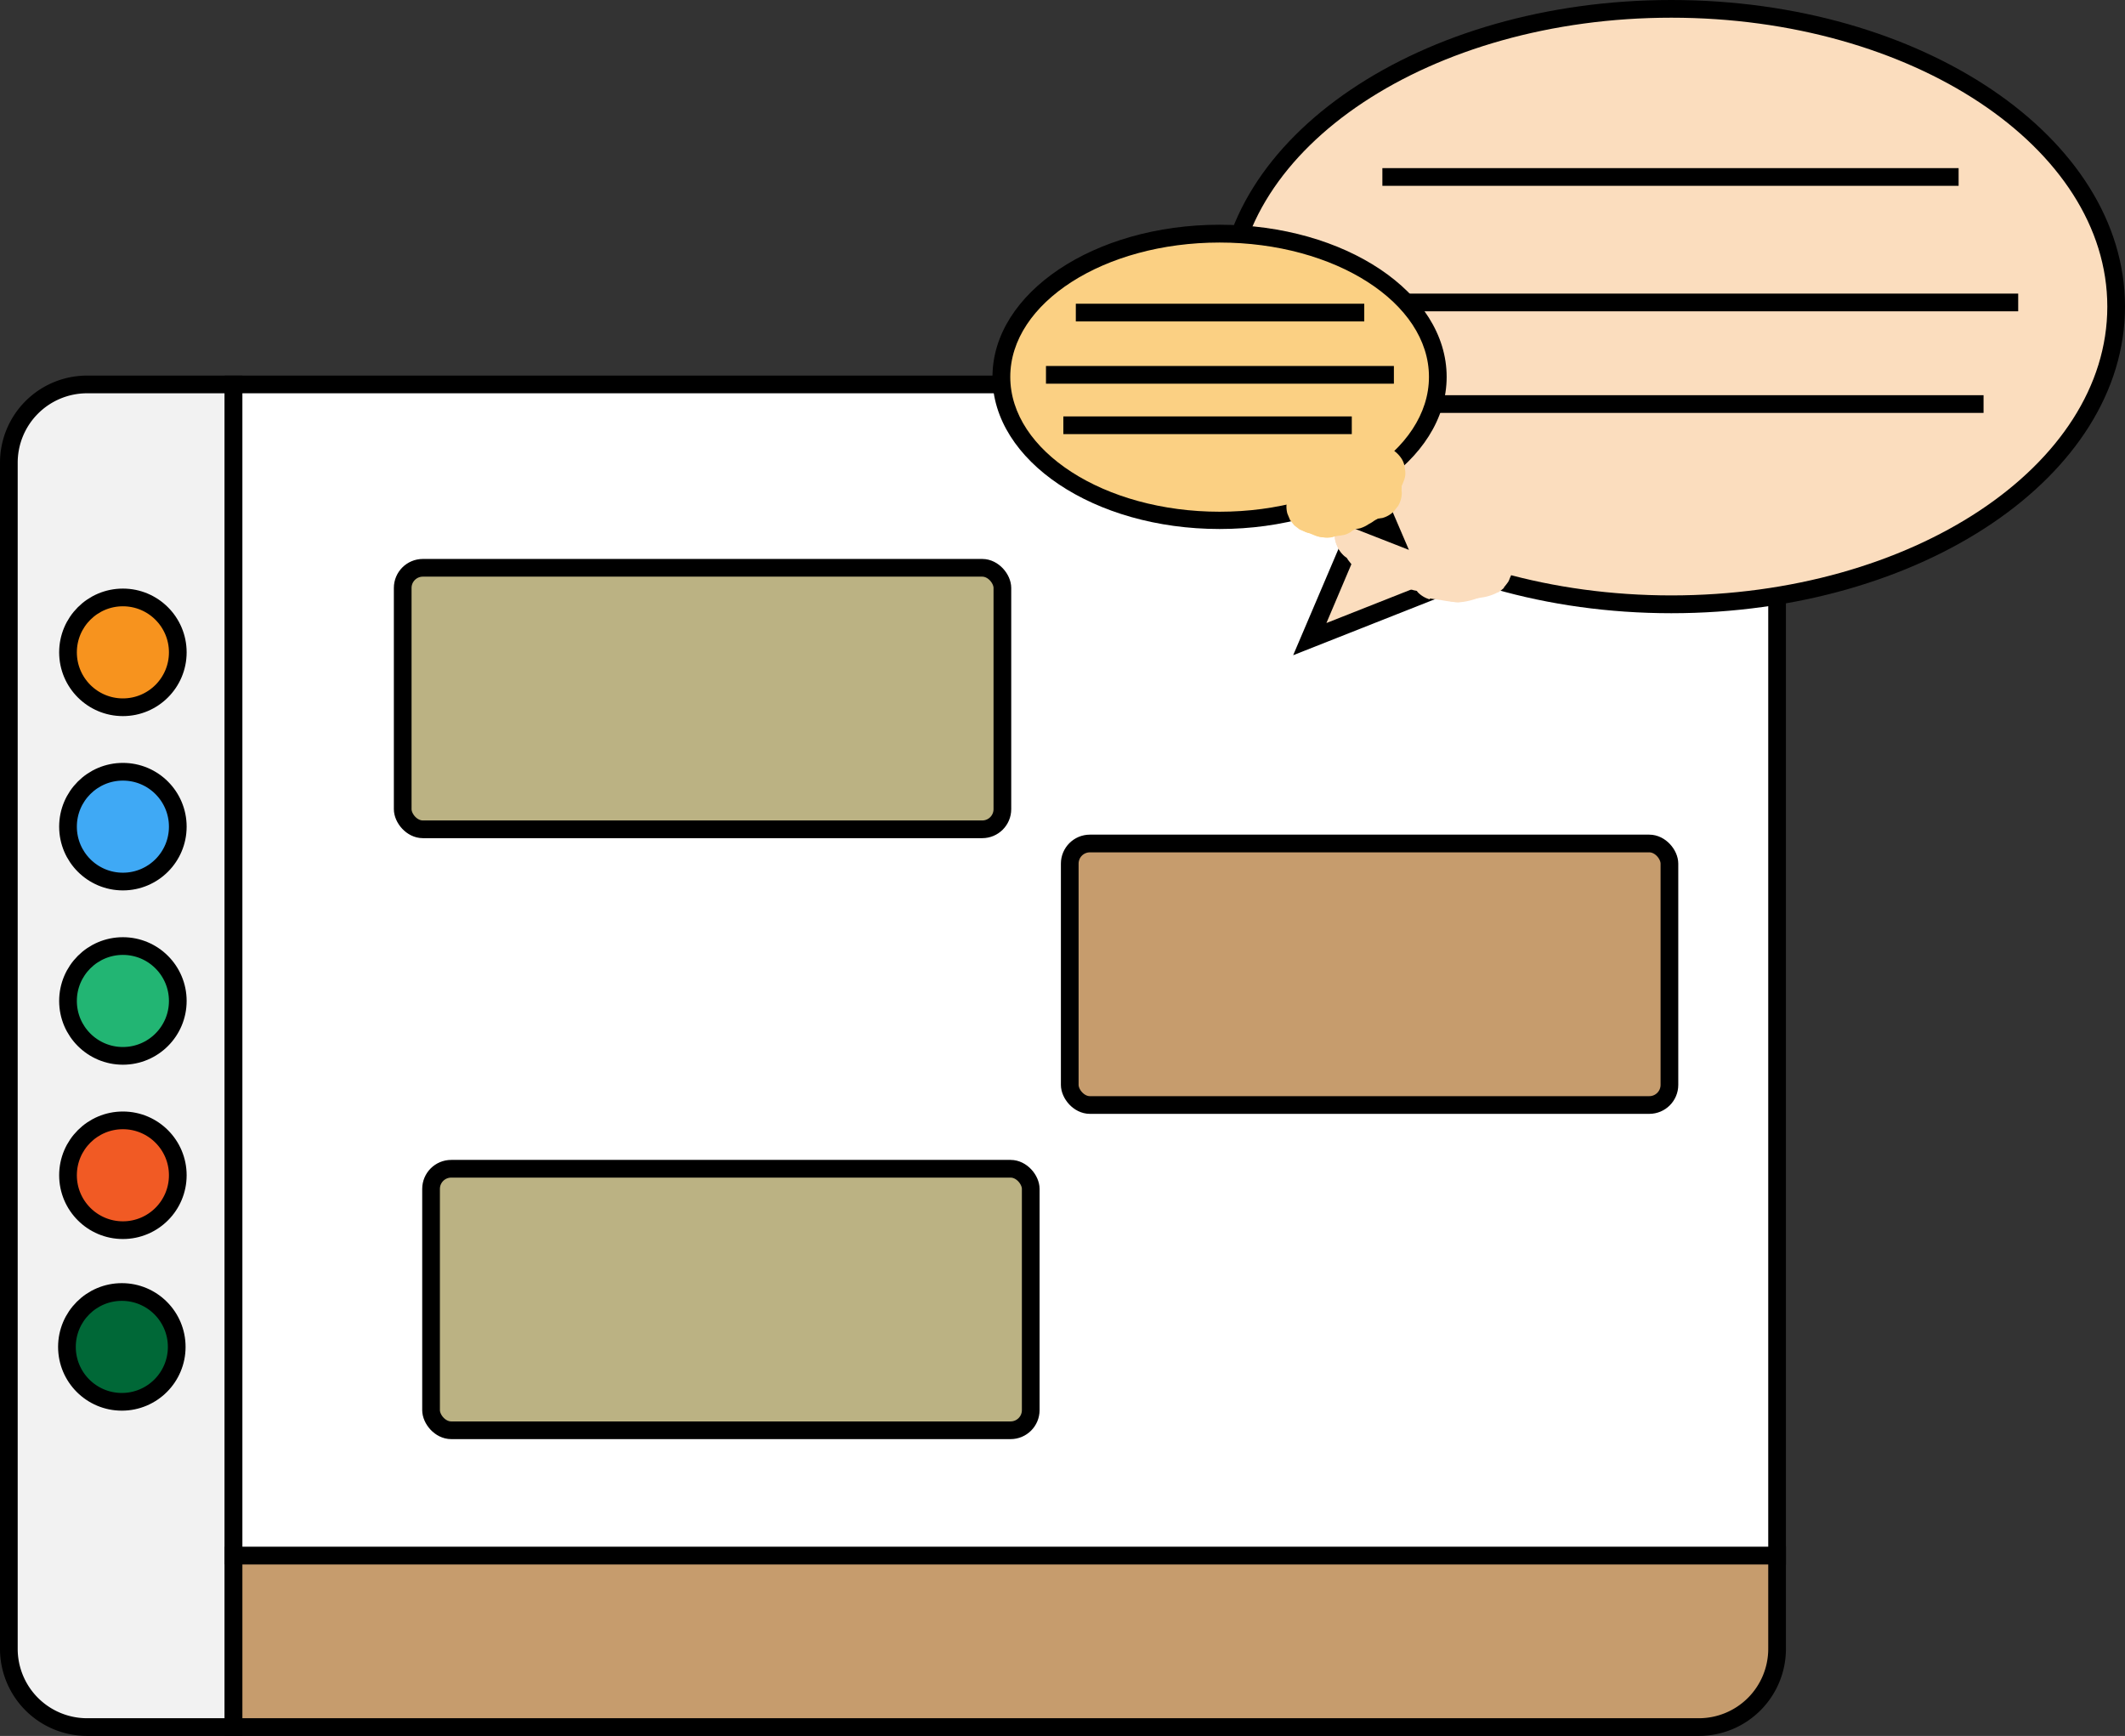
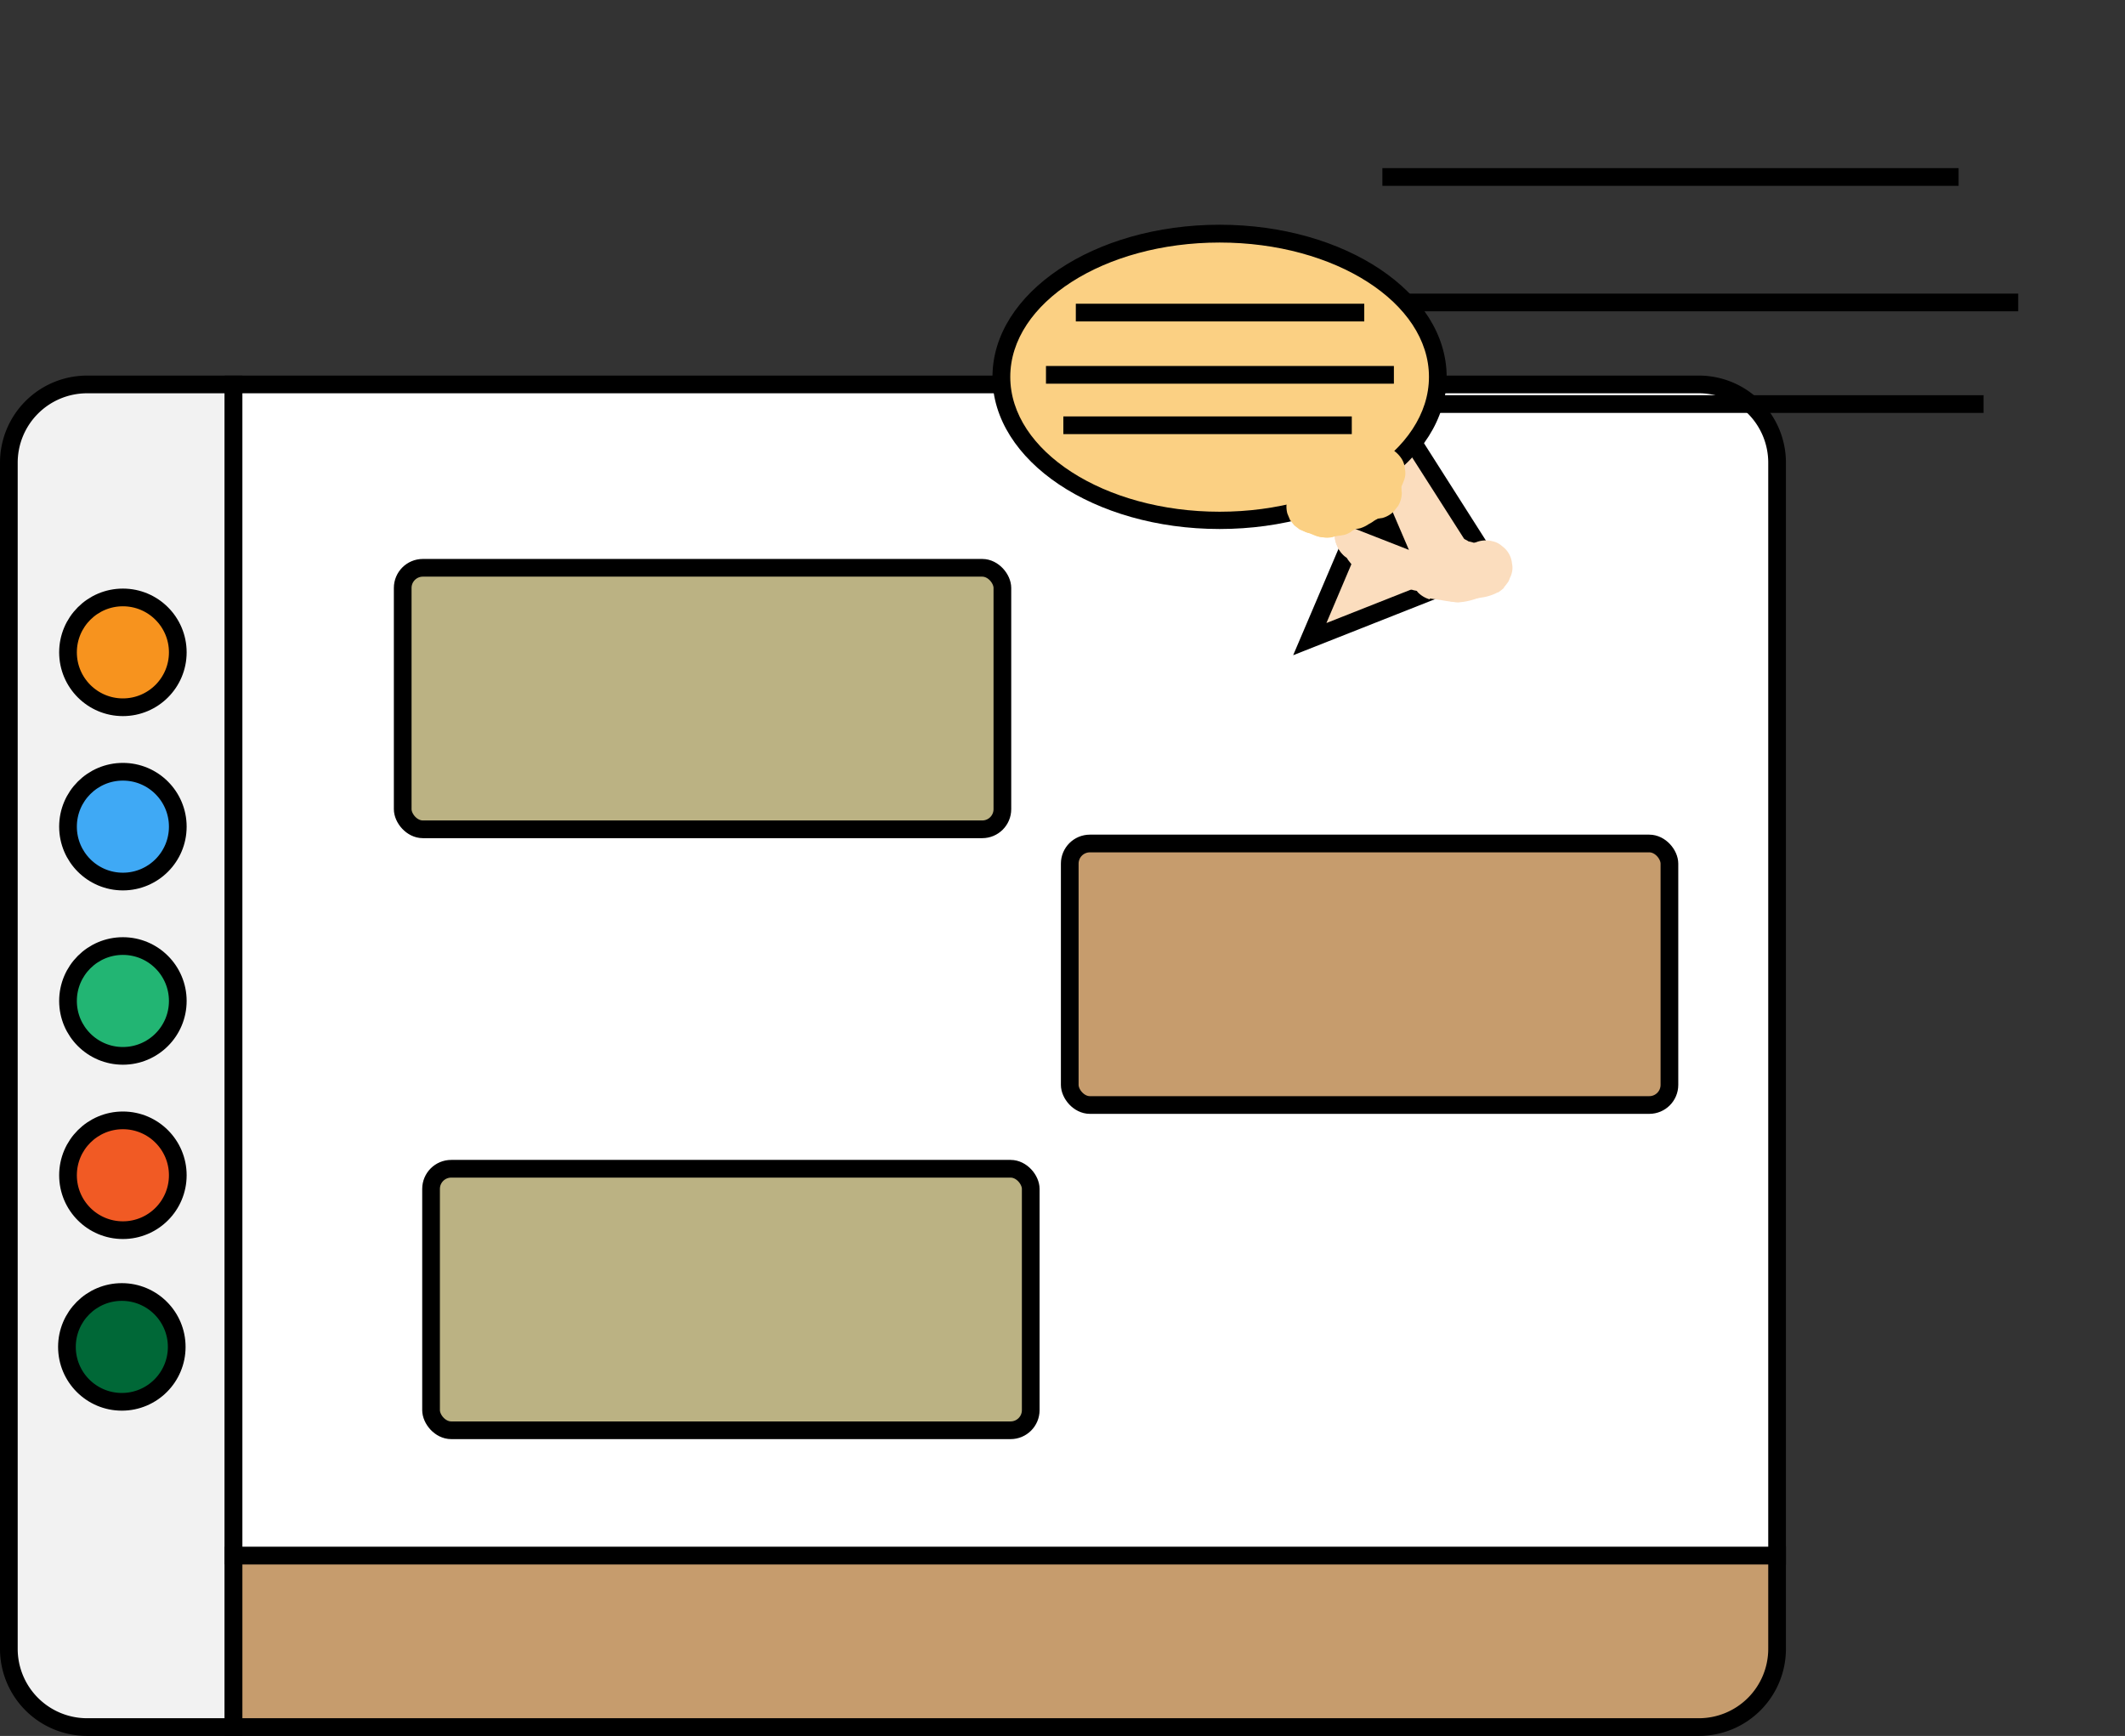
<svg xmlns="http://www.w3.org/2000/svg" viewBox="0 0 199.36 162.83">
  <rect x="0" y="0" width="199.36" height="162.83" fill="#333333" stroke="none" />
  <defs>
    <style>.cls-1{fill:#f2f2f2;}.cls-1,.cls-11,.cls-2,.cls-3,.cls-4,.cls-5,.cls-6,.cls-7,.cls-8,.cls-9{stroke:#000;stroke-miterlimit:10;stroke-width:1.66px;}.cls-2{fill:#c69c6d;}.cls-3{fill:#fff;}.cls-4{fill:#bbb283;}.cls-5{fill:#f7931e;}.cls-6{fill:#3fa9f5;}.cls-7{fill:#22b573;}.cls-8{fill:#f15a24;}.cls-9{fill:#006837;}.cls-10{fill:#fbddbe;}.cls-11{fill:none;}.cls-12{fill:#fbd083;}</style>
  </defs>
  <g id="Layer_2" data-name="Layer 2">
    <g id="Layer_1-2" data-name="Layer 1">
      <path class="cls-1" d="M21.91,36.06V162H8.17a7.34,7.34,0,0,1-7.34-7.33V43.4a7.34,7.34,0,0,1,7.34-7.34Z" />
      <path class="cls-2" d="M166.72,145.91v8.76a7.34,7.34,0,0,1-7.34,7.33H21.91V145.91Z" />
      <path class="cls-3" d="M166.72,43.4V145.91H21.91V36.06H159.38A7.34,7.34,0,0,1,166.72,43.4Z" />
      <rect class="cls-4" x="37.78" y="53.26" width="56.26" height="24.53" rx="1.89" />
      <rect class="cls-2" x="100.36" y="79.12" width="56.26" height="24.53" rx="1.89" />
      <rect class="cls-4" x="40.44" y="109.63" width="56.26" height="24.53" rx="1.89" />
      <circle class="cls-5" cx="11.53" cy="61.19" r="5.15" />
      <circle class="cls-6" cx="11.53" cy="77.54" r="5.15" />
      <circle class="cls-7" cx="11.53" cy="93.89" r="5.15" />
      <circle class="cls-8" cx="11.53" cy="110.24" r="5.15" />
      <circle class="cls-9" cx="11.43" cy="126.34" r="5.15" />
      <polygon class="cls-10" points="131.47 39.76 140.03 53.17 122.89 59.94 131.47 39.76" />
      <path d="M131.61,41.54l7.17,11.23-14.34,5.67,7.17-16.9M131.32,38l-10,23.46,19.92-7.87L131.32,38Z" />
-       <ellipse class="cls-10" cx="156.8" cy="28.76" rx="41.73" ry="27.93" />
-       <path d="M156.8,1.66c22.55,0,40.9,12.16,40.9,27.1s-18.35,27.09-40.9,27.09S115.9,43.7,115.9,28.76s18.35-27.1,40.9-27.1m0-1.66c-23.5,0-42.56,12.88-42.56,28.76S133.3,57.52,156.8,57.52s42.56-12.88,42.56-28.76S180.31,0,156.8,0Z" />
      <line class="cls-11" x1="129.69" y1="16.6" x2="183.75" y2="16.6" />
      <line class="cls-11" x1="124.14" y1="28.37" x2="189.34" y2="28.37" />
      <line class="cls-11" x1="132.03" y1="37.9" x2="186.09" y2="37.9" />
      <path class="cls-10" d="M132.28,52.77l.85-1.87-4.65-1.26,0,.31.09-.66a11.19,11.19,0,0,1-.42,1.8l4.9.66c0-.15,0-.29,0-.43L133,52a4.41,4.41,0,0,1,.27-1h-4.82c0,.16.07.31.1.46l-.09-.66a5.14,5.14,0,0,1,0,1.24l.09.66a1.87,1.87,0,0,0,.44.85,2.36,2.36,0,0,0,1.3.89,2.55,2.55,0,0,0,2.82-1.14c.28-.54.53-1.08.77-1.64l-4.57-.59,0,.15-.09-.66a9.52,9.52,0,0,1,.07,1.85,2.51,2.51,0,0,0,1.84,2.41,2.54,2.54,0,0,0,2.82-1.15l1-1.92-4.65-1.26c0,.36,0,.72-.08,1.09l.09-.67c0,.26-.08.52-.13.77a2.53,2.53,0,0,0,1.44,2.95,2.48,2.48,0,0,0,3.12-1l.55-1.08-4.65-1.26.1,1.68a2.55,2.55,0,0,0,1.54,2.28A2.49,2.49,0,0,0,135,54.7a12.49,12.49,0,0,0,1.12-1.48l-4.56-.59a.75.75,0,0,1,.08.24l-.09-.66a1.28,1.28,0,0,1,0,.39l.09.66a1.89,1.89,0,0,0,.45.85,2.33,2.33,0,0,0,1.3.89,2.58,2.58,0,0,0,2.82-1.14l.5-.8-4.65-1.26c0,.1,0,.2,0,.31l.09-.67a11.57,11.57,0,0,1-.23,1.2,2.53,2.53,0,0,0,1.74,3.08A2.56,2.56,0,0,0,136.69,54l.2-.61-4.56.6a3.11,3.11,0,0,0,2.29,1.67,2.74,2.74,0,0,0,1.79-.32,3.54,3.54,0,0,0,.58-.44c.27-.24.18,0-.2.15l-1.26.34h.08L134.35,55l.07,0-.89-.89.05.07-.25-.6,0,.08-.09-.66a.58.58,0,0,1,0,.19,2.44,2.44,0,0,0,1,2,2.35,2.35,0,0,0,2.18.44,5.45,5.45,0,0,0,1.71-1h-3.53L135,55l.51-3.92a2.31,2.31,0,0,1-.35.18l.6-.25a3.48,3.48,0,0,1-.63.18L136.41,56a15.9,15.9,0,0,1,1.67-.33,2.52,2.52,0,0,0,1.49-1.15,2.57,2.57,0,0,0,.29-1.59,2.47,2.47,0,0,0-2.45-2.17,3.69,3.69,0,0,0-2.55,1.13,2.53,2.53,0,0,0-.52,2.73,2.45,2.45,0,0,0,2.28,1.54,11.79,11.79,0,0,0,1.87-.32,2.5,2.5,0,0,0,.59-4.57,3,3,0,0,0-1.92-.25,4.27,4.27,0,0,0-2.26,1.22,2.51,2.51,0,0,0-.19,3.28,2.54,2.54,0,0,0,3.22.64l.39-.18-.6.25a9.46,9.46,0,0,1,1.37-.43,2.52,2.52,0,0,0,1.75-3.07A2.57,2.57,0,0,0,137.77,51a11,11,0,0,0-2.36.87l3,3.92c.29-.29-.41.22-.15.1l.29-.16L138,56a1.82,1.82,0,0,1,.51-.13l-1.33-4.82a6.88,6.88,0,0,1-.9.2l.67-.09-.31,0,1.77,4.27c.17-.19.08-.13-.26.16a1.06,1.06,0,0,1,.21-.11l-.6.25.22,0-.66.09h.11l-.66-4.91c-.56.09-1.12.2-1.67.33a2.52,2.52,0,0,0-1.74,3.07A2.56,2.56,0,0,0,136.41,56a5.2,5.2,0,0,0,1.57-.62,2.53,2.53,0,0,0,.51-3.92l-.34-.37a2.51,2.51,0,0,0-1.77-.73,2.86,2.86,0,0,0-1.76.73c.51-.43.21-.17,0-.08l.59-.25-.13.05,3.16,2.41a2.82,2.82,0,0,0-1.7-2.66,2.62,2.62,0,0,0-2.3.12,3.56,3.56,0,0,0-.59.43c-.16.14-.43.29.21-.14l.59-.25-.1,0,.67-.09H135l.66.09-.09,0,.59.25a1.19,1.19,0,0,1,.46.4c.14.19.16.2.07,0a2.5,2.5,0,0,0-2.49-1.2A2.53,2.53,0,0,0,132.08,52l-.2.61L136.69,54a15.84,15.84,0,0,0,.36-2.17,2.3,2.3,0,0,0-.53-1.51,2.43,2.43,0,0,0-1.3-.9,2.6,2.6,0,0,0-2.82,1.15l-.5.8,4.65,1.26a2.85,2.85,0,0,0-.17-1.3,2.57,2.57,0,0,0-2.08-1.79,2.55,2.55,0,0,0-2.49,1.19c0,.07-.42.6-.15.25s-.14.16-.2.22l4.27,1.77-.11-1.68A2.5,2.5,0,0,0,131,50l-.55,1.08L135,53a15.36,15.36,0,0,0,.31-2.52,2.5,2.5,0,0,0-4.66-1.26l-1,1.92,4.65,1.26a15,15,0,0,0-.18-2.67,2.34,2.34,0,0,0-.65-1.1,2.5,2.5,0,0,0-1.43-.69,2.37,2.37,0,0,0-1.29.17,2.32,2.32,0,0,0-1.2,1c-.23.56-.49,1.1-.76,1.64L133.42,52a6.46,6.46,0,0,0-.18-2.36,2.55,2.55,0,0,0-2.41-1.84,2.65,2.65,0,0,0-2.41,1.84,6.44,6.44,0,0,0-.39,2.08,2.5,2.5,0,0,0,4.9.67,13.15,13.15,0,0,0,.54-2.78,2.25,2.25,0,0,0-.53-1.51,2.36,2.36,0,0,0-1.3-.89,3,3,0,0,0-1.33,0,2.51,2.51,0,0,0-1.49,1.14L128,50.25a2.67,2.67,0,0,0-.26,1.92,2.51,2.51,0,0,0,4.57.6Z" />
      <path class="cls-10" d="M129.89,53.37a5.28,5.28,0,0,0,1-.7,4.64,4.64,0,0,0,.79-.93,1.48,1.48,0,0,0,.16-.27,4.34,4.34,0,0,0,.36-.86l0-.15a6.9,6.9,0,0,0,.09-.78,4,4,0,0,0-.1-.78,1,1,0,0,0,0-.17l-.26-.59-.39-.51-.5-.39a2,2,0,0,0-.93-.3,2.5,2.5,0,0,0-1.29.17,1.22,1.22,0,0,0-.55.32,1.85,1.85,0,0,0-.65.71,5.14,5.14,0,0,0-.5,1.06,1.89,1.89,0,0,0-.13.52,5.85,5.85,0,0,0-.11.89,4,4,0,0,0,.11.84,2.87,2.87,0,0,0,.83,1.45l.5.39a2,2,0,0,0,.93.3,1.23,1.23,0,0,0,.66,0,1.9,1.9,0,0,0,.93-.3,3.38,3.38,0,0,0,1.07-1.06,3.44,3.44,0,0,0,.38-.83,4,4,0,0,0,.15-.9,3.64,3.64,0,0,0-.11-.93.83.83,0,0,0,0-.15c-.09-.24-.19-.49-.3-.72l-.07-.12c-.15-.21-.31-.42-.48-.62a5.36,5.36,0,0,0-.69-.57,3.85,3.85,0,0,0-.87-.41,2.38,2.38,0,0,0-.95-.13,3.2,3.2,0,0,0-1.5.42,3.37,3.37,0,0,0-.61.46,2,2,0,0,0-.28.35,2.42,2.42,0,0,0-.27.36,4,4,0,0,0-.31.74,3.44,3.44,0,0,0-.15,1,2.83,2.83,0,0,0,.79,2.11c.12.1.4.32.53.4a2.13,2.13,0,0,0,.62.27,2.66,2.66,0,0,0,1.4,0,2,2,0,0,0,.87-.46,3.09,3.09,0,0,0,1.09-1.65,2.93,2.93,0,0,0-.28-2.15,2.85,2.85,0,0,0-1.66-1.31,2.77,2.77,0,0,0-1.43,0,4,4,0,0,0-.74.3l.6-.25a.45.45,0,0,1-.11,0l.66-.09h0l.66.08h0l.59.25h0l.5.39h0l.39.5v0l.25.59a.08.08,0,0,1,0-.05l.09.66v-.15l-.08.66a.42.42,0,0,1,0-.15l-.26.6a.86.86,0,0,1,.1-.16l-.39.5.11-.11-.51.39a.1.1,0,0,0,.05,0,1.8,1.8,0,0,0,.7-.64,1.89,1.89,0,0,0,.45-.85,1.85,1.85,0,0,0,0-1,1.82,1.82,0,0,0-.29-.93l-.39-.51a2.5,2.5,0,0,0-1.1-.64l-.67-.09a2.53,2.53,0,0,0-1.26.34,5.79,5.79,0,0,0-.55.43l-.07.06a3.79,3.79,0,0,0-.49.63.36.36,0,0,1,0,.09,5,5,0,0,0-.26.64,3.17,3.17,0,0,0-.12.81,2.34,2.34,0,0,0,.09.8l.14.33a.71.71,0,0,0,.14.32,2.67,2.67,0,0,0,.92.91l.32.14a.8.8,0,0,0,.32.13l.67.09a4.08,4.08,0,0,0,.69-.09,6.59,6.59,0,0,0,.73-.3l-.59.25a.35.35,0,0,1,.11,0l-.66.08h.05l-.66-.09h0l-.59-.25.07.05-.5-.39,0,0-.39-.51s0,0,0,.08l-.25-.6,0,.09-.09-.66v.1l.09-.67a.75.75,0,0,1,0,.16l.25-.59-.1.17.39-.51s0,0-.05,0l.51-.39,0,0,.6-.25h0l.66-.09h0l.66.09h0l.6.25h0l.5.39,0,0,.39.5a.08.08,0,0,1,0,0l.25.59a.19.19,0,0,1,0-.08l.09.67a1.61,1.61,0,0,1,0-.31l-.08.66a1,1,0,0,1,.06-.23l-.25.59a1.28,1.28,0,0,1,.11-.2l-.39.5.12-.11-.51.39a.56.56,0,0,1,.17-.09l-.6.25.15,0-.66.09H129l-.67-.09.17,0-.59-.25a1.4,1.4,0,0,1,.26.16l-.51-.39a1.58,1.58,0,0,1,.23.22l-.39-.5a1,1,0,0,1,.14.24l-.25-.6a.9.9,0,0,1,.08.28l-.09-.67a1,1,0,0,1,0,.24l.09-.66a.86.86,0,0,1-.06.23l.25-.59a.82.82,0,0,1-.12.2l.39-.5a.67.67,0,0,1-.15.14l.51-.39,0,0,3,.39a.6.6,0,0,1-.08-.08l.39.5a.75.75,0,0,1-.07-.12l.25.59a.85.85,0,0,1,0-.17l.09.67a1.61,1.61,0,0,1,0-.38l-.09.67a2.46,2.46,0,0,1,.16-.59l-.25.6a2.56,2.56,0,0,1,.22-.4l-4.56-.6a.65.65,0,0,1,0,.2l-.09-.67a.74.74,0,0,1,0,.21l.09-.67a1.89,1.89,0,0,1-.09.34l.25-.6a1.87,1.87,0,0,1-.25.41l.39-.5a2.14,2.14,0,0,1-.43.42l.51-.39a2.42,2.42,0,0,1-.4.25,2.8,2.8,0,0,0-1.15,1.49,1.85,1.85,0,0,0,0,1,1.79,1.79,0,0,0,.29.93l.4.51a2.45,2.45,0,0,0,1.1.64l.66.09a2.53,2.53,0,0,0,1.26-.34Z" />
      <path class="cls-10" d="M130.2,50.23a2.53,2.53,0,0,1,0-.28l-.09.66a2,2,0,0,1,.11-.4l-.25.6a1.9,1.9,0,0,1,.23-.39l-.39.5c.14-.17.29-.32.44-.47a1.85,1.85,0,0,0,.52-.81,2.3,2.3,0,0,0,0-1.92,1.77,1.77,0,0,0-.52-.8l-.5-.4a2.64,2.64,0,0,0-1.26-.34l-.67.09a2.52,2.52,0,0,0-1.1.65,3.34,3.34,0,0,0-.32.33c-.18.21-.35.43-.52.66l-.13.2a.41.41,0,0,0-.05.09c-.11.22-.2.46-.29.69a1.43,1.43,0,0,0-.08.22.43.43,0,0,0,0,.11c0,.25-.08.5-.11.76a2.08,2.08,0,0,0,0,.25,2.7,2.7,0,0,0,.73,1.76,1.85,1.85,0,0,0,.8.52,1.88,1.88,0,0,0,1,.21l.67-.09a2.5,2.5,0,0,0,1.1-.64l.39-.5a2.53,2.53,0,0,0,.34-1.26Z" />
      <path class="cls-10" d="M129.17,47.72h0l.51.39L129.6,48l.39.5-.05-.07.26.59a.17.17,0,0,1,0-.1l.09.67a.45.45,0,0,1,0-.11l-.08.66a.36.36,0,0,1,0-.1l-.25.6a.22.22,0,0,1,.05-.08l-.39.51.07-.08,0,0a2.56,2.56,0,0,0,.2-.26,2.47,2.47,0,0,0,.21-.27v0l.25-.6s0,0,0-.05a.08.08,0,0,0,0,0l.09-.66V49l-.09.66a1,1,0,0,1,.06-.25l-.25.6a1,1,0,0,1,.13-.22l-.39.51.12-.14a1.82,1.82,0,0,0,.52-.8,2.23,2.23,0,0,0,0-1.93,1.82,1.82,0,0,0-.52-.8l-.5-.39a2.43,2.43,0,0,0-1.26-.34l-.66.09a2.53,2.53,0,0,0-1.11.64l-.07.07,0,0c-.14.17-.28.35-.41.53a.67.67,0,0,0-.11.18c-.1.21-.2.44-.28.66l0,.1a6.15,6.15,0,0,0-.13.86l.09-.67a.36.36,0,0,1,0,.1l.25-.6a.08.08,0,0,1,0,0l.39-.51-.1.1,0,0-.4.51a.08.08,0,0,0,0,0,.05.05,0,0,0,0,0l-.25.59s0,0,0,0a3.3,3.3,0,0,0-.1.76,2.82,2.82,0,0,0,.38,1.44,2.77,2.77,0,0,0,1,1,1.74,1.74,0,0,0,.93.3,2,2,0,0,0,1,0,2.8,2.8,0,0,0,1.49-1.15l.26-.6a2.5,2.5,0,0,0,0-1.33l-.26-.59a2.48,2.48,0,0,0-.89-.9Z" />
      <path class="cls-10" d="M137,56.12h.06l-.66.09h.16l-.67-.09a5,5,0,0,0,1.53.18c.53-.06,1-.15,1.57-.25a4.3,4.3,0,0,0,.79-.18,4,4,0,0,0,.71-.3l.06,0a4.34,4.34,0,0,0,.54-.42l0-.05c.1-.11.33-.41.41-.53a1.84,1.84,0,0,0,.15-.35,2,2,0,0,0,.15-.37,1.89,1.89,0,0,0,.05-1,2.26,2.26,0,0,0-.94-1.63,1.83,1.83,0,0,0-.85-.44,2.47,2.47,0,0,0-1.92.25A2.56,2.56,0,0,0,137,52.47s0,.05,0,.07l.26-.59,0,.06.39-.5-.08.08.51-.39a.7.7,0,0,1-.17.09l.59-.25a4.2,4.2,0,0,1-.78.18l-.94.17.67-.09a1.55,1.55,0,0,1-.43,0l.67.09c-.13,0-.26-.06-.38-.09a5.05,5.05,0,0,0-.78-.11,4.59,4.59,0,0,0-.82.1,1.89,1.89,0,0,0-.85.45,1.8,1.8,0,0,0-.64.7,1.74,1.74,0,0,0-.3.93,1.85,1.85,0,0,0,0,1,2.5,2.5,0,0,0,1.15,1.49l.6.26a2.68,2.68,0,0,0,1.32,0Z" />
      <path class="cls-10" d="M134.15,56.14l1,.14a15.18,15.18,0,0,0,1.63.22,5.85,5.85,0,0,0,2.51-.71,1.89,1.89,0,0,0,.85-.45,1.8,1.8,0,0,0,.64-.7,2.53,2.53,0,0,0,.26-1.92,2.5,2.5,0,0,0-1.15-1.49l-.6-.26A2.72,2.72,0,0,0,138,51l-.83.35a3.8,3.8,0,0,1-.78.27l.66-.09a1.77,1.77,0,0,1-.46,0l.66.08-1.78-.25a1.85,1.85,0,0,0-1,0,1.79,1.79,0,0,0-.93.29,2.5,2.5,0,0,0-.9,3.42l.39.5a2.52,2.52,0,0,0,1.1.65Z" />
      <path class="cls-10" d="M130.25,50.18a19,19,0,0,0-.1-2.72,1.88,1.88,0,0,0-.22-1,1.83,1.83,0,0,0-.51-.8,1.85,1.85,0,0,0-.81-.52,1.74,1.74,0,0,0-1-.21l-.66.08a2.52,2.52,0,0,0-1.1.65l-.39.5a2.43,2.43,0,0,0-.34,1.26,20.55,20.55,0,0,1,.1,2.72,1.88,1.88,0,0,0,.21,1,2.3,2.3,0,0,0,1.32,1.32,1.88,1.88,0,0,0,1,.22l.67-.09a2.52,2.52,0,0,0,1.1-.65l.39-.5a2.53,2.53,0,0,0,.34-1.26Z" />
      <path class="cls-10" d="M128.14,47.37h0l.67.09-.1,0,.6.25-.09-.06.51.39a.24.24,0,0,1-.09-.08l.39.5a.35.35,0,0,1-.07-.12l.25.6a.5.5,0,0,1,0-.13l.09.67v-.13l-.09.67,0-.1-.25.59,0-.06a1.85,1.85,0,0,0,.29-.93A2.59,2.59,0,0,0,129.05,47l-.6-.25a2.46,2.46,0,0,0-1.32,0l-.6.25a2.5,2.5,0,0,0-.9.9l0,.06a3.61,3.61,0,0,0-.27.64s0,0,0,.06a5.54,5.54,0,0,0-.09.72v.06a6.22,6.22,0,0,0,.1.72s0,0,0,0c.08.22.17.44.27.65l0,.06c.13.19.28.37.42.55l.05,0c.16.15.49.39.54.43l0,0,0,0,.31.12.3.13.07,0a5.67,5.67,0,0,0,.72.1,1.88,1.88,0,0,0,1-.22,1.83,1.83,0,0,0,.8-.51,1.85,1.85,0,0,0,.52-.81,1.76,1.76,0,0,0,.21-1l-.09-.66a2.36,2.36,0,0,0-.64-1.1l-.5-.39a2.54,2.54,0,0,0-1.26-.35Z" />
      <path class="cls-10" d="M129.39,46.7a.82.82,0,0,1-.2-.12l.5.39a1.66,1.66,0,0,1-.26-.27l.39.51a4.81,4.81,0,0,1-.45-.75c-.15-.29-.29-.58-.42-.88l.25.6-.09-.24a1.94,1.94,0,0,0-.45-.85,1.88,1.88,0,0,0-.7-.64,1.93,1.93,0,0,0-.93-.3,1.86,1.86,0,0,0-1,.05l-.6.25a2.48,2.48,0,0,0-.89.9l-.26.59a2.5,2.5,0,0,0,0,1.33,18.06,18.06,0,0,0,.9,1.95,6.38,6.38,0,0,0,.72,1,1.1,1.1,0,0,0,.21.22,5.3,5.3,0,0,0,.6.46l.15.08a1.86,1.86,0,0,0,.93.3,1.89,1.89,0,0,0,1-.05,1.83,1.83,0,0,0,.85-.44,2,2,0,0,0,.64-.7l.25-.6a2.5,2.5,0,0,0,0-1.33l-.25-.59a2.43,2.43,0,0,0-.9-.9Z" />
      <polygon class="cls-12" points="123.44 47.27 127.03 41.7 130.62 50.08 123.44 47.27" />
      <path d="M126.88,43.47l2.19,5.1-4.38-1.71,2.19-3.39m.3-3.54-5,7.74,10,3.91-5-11.65Z" />
      <path class="cls-12" d="M114.42,48.79c-11.29,0-20.48-6-20.48-13.44s9.19-13.44,20.48-13.44,20.47,6,20.47,13.44S125.71,48.79,114.42,48.79Z" />
      <path d="M114.42,22.75c10.83,0,19.64,5.65,19.64,12.6S125.25,48,114.42,48,94.78,42.3,94.78,35.35s8.81-12.6,19.64-12.6m0-1.67c-11.77,0-21.31,6.39-21.31,14.27s9.54,14.27,21.31,14.27,21.3-6.39,21.3-14.27-9.53-14.27-21.3-14.27Z" />
      <line class="cls-11" x1="127.99" y1="29.32" x2="100.93" y2="29.32" />
      <line class="cls-11" x1="130.77" y1="35.16" x2="98.13" y2="35.16" />
      <line class="cls-11" x1="126.82" y1="39.89" x2="99.76" y2="39.89" />
      <path class="cls-12" d="M129.93,45.38l-.43-.92-.39-.51a1.89,1.89,0,0,0-.8-.51,2.41,2.41,0,0,0-1.63-.13,3,3,0,0,0-1.1.64,2.75,2.75,0,0,0-.73,1.77,8.3,8.3,0,0,0,.31,1.71,2.64,2.64,0,0,0,1.15,1.49l.6.25a2,2,0,0,0,1,0,1.35,1.35,0,0,0,.63-.17,2.05,2.05,0,0,0,.81-.52,2.55,2.55,0,0,0,.73-1.77,4.29,4.29,0,0,0-.24-1.37l-.25-.59a1.9,1.9,0,0,0-.65-.7,2.37,2.37,0,0,0-1.51-.54,2.93,2.93,0,0,0-1.26.34A2.56,2.56,0,0,0,125,45.39a4,4,0,0,0-.13,1.51l4.65-1.26c-.14-.27-.27-.54-.38-.81l-.4-.51-.5-.39-.6-.25a1.85,1.85,0,0,0-1,0,1.24,1.24,0,0,0-.63.17,1.18,1.18,0,0,0-.55.32,2.25,2.25,0,0,0-.9,1.3,8.33,8.33,0,0,0-.13,1.66l4.65-1.26-.51-1-.39-.5a1.77,1.77,0,0,0-.8-.52,2.39,2.39,0,0,0-1.62-.13,3,3,0,0,0-1.11.65,2.51,2.51,0,0,0-.73,1.76,9.47,9.47,0,0,0,.2,1.59l4.56-1.93-.27-.53-.39-.5a1.85,1.85,0,0,0-.81-.52,2.38,2.38,0,0,0-1.62-.13,2.92,2.92,0,0,0-1.1.65,2.63,2.63,0,0,0-.74,1.76l0,.83L128,45.59l-.19-.24.39.51-.18-.25a2.94,2.94,0,0,0-.89-.9l-.6-.25a1.85,1.85,0,0,0-1,0,1.15,1.15,0,0,0-.63.17,1.18,1.18,0,0,0-.55.32,1.21,1.21,0,0,0-.45.45,1.89,1.89,0,0,0-.45.85,2,2,0,0,0-.13,1L128,45.92l-.25-.39-.39-.51a1.89,1.89,0,0,0-.8-.51,2.41,2.41,0,0,0-1.63-.13,3,3,0,0,0-1.1.64,2.75,2.75,0,0,0-.73,1.77,11.17,11.17,0,0,0,.22,1.41l4.82-1.33-.1-.3a2.77,2.77,0,0,0-.64-1.1l-.51-.39a1.86,1.86,0,0,0-.93-.3,2.5,2.5,0,0,0-1.29.17,2.44,2.44,0,0,0-1.2,1,.21.21,0,0,1-.06.1l.39-.5-.07.09.5-.39,0,0,.59-.25,0,0,.67-.09h0l.66.09,0,0,.6.26,0,0,.5.39a4.32,4.32,0,0,0-.63-.5,2.62,2.62,0,0,0-1.28-.35,2,2,0,0,0-1,.22,2.42,2.42,0,0,0-1.25,1.07,2.94,2.94,0,0,0-.36,1.39l3.16-2.4-.07,0,.6.25a.93.93,0,0,1-.19-.11l.51.4-.06,0a1.85,1.85,0,0,0-.8-.52,2,2,0,0,0-1-.21,2.55,2.55,0,0,0-1.77.73l-.16.19a2.46,2.46,0,0,0-.65,1.1,2,2,0,0,0,0,1,1.77,1.77,0,0,0,.3.93,2.56,2.56,0,0,0,.89.9,3.87,3.87,0,0,0,1.08.43,2.69,2.69,0,0,0,1.93-.25,2.58,2.58,0,0,0,1.15-1.5,2.52,2.52,0,0,0-1.75-3.07c-.27-.06-.55-.12-.83-.16l-.66,4.9h.06l-.66-.09.12,0-.59-.25a.3.3,0,0,1,.11.06l-.51-.39.1.09,1.76-4.26-.15,0,.66.09a3.63,3.63,0,0,1-.45-.1L123.25,50a1.1,1.1,0,0,1,.26.06l-.6-.25a1.26,1.26,0,0,1,.23.13l-.5-.39.09.09,3-3.92a8,8,0,0,0-1.48-.56,2.62,2.62,0,0,0-1.92.26,2.49,2.49,0,0,0-.9,3.41A2.52,2.52,0,0,0,123,50a4.22,4.22,0,0,1,.69.21L123,50l.2.09a1.9,1.9,0,0,0,.93.3,1.86,1.86,0,0,0,1-.05,2.57,2.57,0,0,0,1.3-.89A2.38,2.38,0,0,0,127,47.9a2.55,2.55,0,0,0-.73-1.77,3.23,3.23,0,0,0-1.68-.93,2,2,0,0,0-1,0,1.71,1.71,0,0,0-.93.3A2.53,2.53,0,0,0,121.51,47a2.57,2.57,0,0,0,.25,1.92A2.63,2.63,0,0,0,123.25,50a8,8,0,0,0,1.27.2l.66-.09.6-.25a2.47,2.47,0,0,0,1-1.19,1.29,1.29,0,0,0,.17-.63,1.27,1.27,0,0,0,0-.67,1.29,1.29,0,0,0-.17-.63,1.89,1.89,0,0,0-.51-.8c-.11-.11-.23-.19-.35-.29a4.06,4.06,0,0,0-.36-.26,3.72,3.72,0,0,0-1.45-.38,2.83,2.83,0,0,0-1.77.73l-.39.51a1.9,1.9,0,0,0-.3.93,1.23,1.23,0,0,0,0,.66,2,2,0,0,0,.3.93,2.37,2.37,0,0,0,1.49,1.14c.28,0,.56.1.83.17l1.33-4.82a1.57,1.57,0,0,1-.29-.08l.6.25-.2-.1.51,3.93.16-.19h-3.53a3.93,3.93,0,0,0,1.41.82,2.5,2.5,0,0,0,1.33,0,1.93,1.93,0,0,0,.85-.44,2.47,2.47,0,0,0,1-2,.28.28,0,0,1,0-.09l-.09.67v0l-.25.6,0,0-.9.89,0,0-1.26.34h0l-1.26-.34,0,0-.51-.39a6.12,6.12,0,0,0,.64.5,2,2,0,0,0,.66.28,2.87,2.87,0,0,0,1,0,1.6,1.6,0,0,0,.68-.18,3,3,0,0,0,.85-.55,3.31,3.31,0,0,0,.53-.7l-4.57-.59.1.3a2.64,2.64,0,0,0,1.15,1.49,2.51,2.51,0,0,0,3.42-.89,2.7,2.7,0,0,0,.25-1.93,5.6,5.6,0,0,1-.12-.59l.09.66s0-.1,0-.15l-4.65,1.26.25.39L124,49a1.93,1.93,0,0,0,.81.51,2.38,2.38,0,0,0,1.62.13,3,3,0,0,0,1.1-.64,1.85,1.85,0,0,0,.52-.81,1.74,1.74,0,0,0,.21-1,1.21,1.21,0,0,1,0-.19l-.09.66a.61.61,0,0,1,0-.12l-4.57.6a10.39,10.39,0,0,0,.76,1l.51.39.59.25.67.09a1.88,1.88,0,0,0,1-.22,1.18,1.18,0,0,0,.55-.32,1.21,1.21,0,0,0,.45-.45,1.27,1.27,0,0,0,.32-.55,1.76,1.76,0,0,0,.21-1l.06-.83-4.65,1.26.27.53a2.52,2.52,0,0,0,1.49,1.15l.67.09a2,2,0,0,0,1-.21,2.39,2.39,0,0,0,1.19-1l.25-.59a2.5,2.5,0,0,0,0-1.33l-.06-.38.09.66a4.9,4.9,0,0,1,0-.54l-4.66,1.26.51,1,.39.5a1.85,1.85,0,0,0,.8.52,2.41,2.41,0,0,0,1.63.12,3,3,0,0,0,1.1-.64,2,2,0,0,0,.52-.8,2,2,0,0,0,.21-1,4.69,4.69,0,0,1,0-.92l-.09.66v-.08l-4.57.6q.18.4.39.81l.39.51a1.83,1.83,0,0,0,.8.51,2.41,2.41,0,0,0,1.63.13,3.12,3.12,0,0,0,1.1-.64,1.93,1.93,0,0,0,.51-.81,1.88,1.88,0,0,0,.22-1,2.15,2.15,0,0,1,0-.62l-.09.67a1.89,1.89,0,0,1,.05-.23H125a2.11,2.11,0,0,1,.14.49l-.09-.66a1.48,1.48,0,0,1,0,.21L130,46.1a4.6,4.6,0,0,1-.21-.89l.09.66s0-.1,0-.15L125.19,47l.43.92a2.49,2.49,0,0,0,1.49,1.15A2.57,2.57,0,0,0,129,48.8a2.51,2.51,0,0,0,1.15-1.49l.09-.67a2.43,2.43,0,0,0-.34-1.26Z" />
      <path class="cls-12" d="M129.78,44.34a1.48,1.48,0,0,1-.21-.13l.5.39-.2-.2.39.5a.82.82,0,0,1-.12-.2l.25.6a1.09,1.09,0,0,1,0-.17l.09.66v-.1l-.09.67,0-.1-4.56.59a1.39,1.39,0,0,1,.11.21l-.25-.6a1.38,1.38,0,0,1,.08.29l-.09-.67a1.2,1.2,0,0,1,0,.19l.09-.66s0,0,0,.08l.25-.6a.16.16,0,0,1,0,.07l.39-.51,0,0,3-.39,0,0,.5.39s0,0-.06-.06l.39.51a.3.3,0,0,1-.06-.11l.25.6,0-.11.09.66a.24.24,0,0,1,0-.12l-.09.66,0-.12-.25.6a1,1,0,0,1,.08-.14l-.39.51a.57.57,0,0,1,.11-.11l-.5.39a.57.57,0,0,1,.13-.08l-.6.25.09,0-.67.08h.07l-.67-.08h.08l-.6-.25.08,0-.5-.39a.46.46,0,0,1,.07.07l-.39-.51.05.09-.26-.59a.2.2,0,0,1,0,.11l-.08-.66v.15l.09-.66s0,0,0,0l.25-.6v0l.39-.5,0,0,.51-.39h0l.59-.25h0l.67-.09h0l.67.09h0l.6.25h0l.5.39,0,0,.39.5-.06-.1.25.6a.15.15,0,0,1,0-.07L131,46a0,0,0,0,1,0-.05l-.09.66a.06.06,0,0,1,0,0l-.25.59,0,0-.39.5,0,0-.5.39,0,0-.59.25h0l-.66.09h0l-.67-.09.06,0-.59-.25a4.8,4.8,0,0,0,.66.27,2.44,2.44,0,0,0,1.34,0,1.9,1.9,0,0,0,.62-.26l.51-.39a1.36,1.36,0,0,0,.4-.51,2.73,2.73,0,0,0,.26-.61,2.1,2.1,0,0,0,.1-.74v0l-.09-.66a.06.06,0,0,0,0,0,3.06,3.06,0,0,0-.28-.67l0,0-.39-.51,0,0a3.47,3.47,0,0,0-.57-.44A2.88,2.88,0,0,0,128,43a2.87,2.87,0,0,0-1.5,1.15l-.25.59a2.5,2.5,0,0,0,0,1.33l.25.6a2.56,2.56,0,0,0,.9.89l0,0-.51-.39,0,.05-.39-.5a.22.22,0,0,1,0,.08l-.25-.6a.24.24,0,0,1,0,.08l-.09-.67a.22.22,0,0,1,0,.08l.09-.66a0,0,0,0,1,0,0l.26-.6h0l.39-.5h0l.5-.39h0l.6-.25h0l.67-.09h0l.66.09-.06,0,.6.25a6,6,0,0,0-.65-.27h0l-.66-.09a2,2,0,0,0-.69.09,2.39,2.39,0,0,0-.64.26,2.73,2.73,0,0,0-.94.94,2.6,2.6,0,0,0-.38,1.35,2.07,2.07,0,0,0,0,.37,2.86,2.86,0,0,0,0,.36,3.16,3.16,0,0,0,.27.66l0,.07a2.59,2.59,0,0,0,.93.93l.3.13.31.13a1.85,1.85,0,0,0,1,0,1.73,1.73,0,0,0,.94-.3,2.25,2.25,0,0,0,.52-.4h0l.39-.51a2.41,2.41,0,0,0,.26-.62v0h0l.09-.67a.22.22,0,0,0,0-.08,5.74,5.74,0,0,0-.1-.74s0-.05,0-.08-.11-.25-.14-.33-.09-.23-.14-.33a1.92,1.92,0,0,0-.23-.31,1.7,1.7,0,0,0-.25-.31,2.86,2.86,0,0,0-1.2-.7l-.07,0a2.16,2.16,0,0,0-1.06,0,1.94,1.94,0,0,0-.4.06,4.84,4.84,0,0,0-.66.28,3.21,3.21,0,0,0-.62.48l-.06.05c-.15.18-.29.36-.43.55l0,.06a4.37,4.37,0,0,0-.29.67.24.24,0,0,0,0,.08c0,.11,0,.27,0,.36s0,.25-.05.37a2.78,2.78,0,0,0,.11.81v0c0,.11.09.21.13.32a2.88,2.88,0,0,1,.13.31.25.25,0,0,1,0,.07,3,3,0,0,0,1,1l.6.25a1.86,1.86,0,0,0,1,0,1.24,1.24,0,0,0,.63-.17,1.77,1.77,0,0,0,.8-.52,2.69,2.69,0,0,0,.74-1.27,3.76,3.76,0,0,0,.1-.76,5.63,5.63,0,0,0-.1-.77.84.84,0,0,0-.07-.26,6.14,6.14,0,0,0-.3-.7c0-.05-.05-.09-.07-.13l-.39-.5-.51-.39-.59-.25a1.9,1.9,0,0,0-1,0,1.24,1.24,0,0,0-.63.17,1.27,1.27,0,0,0-.55.32,1.21,1.21,0,0,0-.45.45,1.94,1.94,0,0,0-.45.85s0,0,0,.07v0l-.09.66v0a2.25,2.25,0,0,0,0,.4c0,.1,0,.27.06.39l0,.08c.07.2.17.42.26.62v0a.67.67,0,0,0,.09.14c.13.19.28.37.42.55l.05.06.11.1a6.62,6.62,0,0,0,.61.47l.14.08a2,2,0,0,0,.93.3,1.86,1.86,0,0,0,1-.05,1.78,1.78,0,0,0,.85-.44,1.9,1.9,0,0,0,.65-.7l.25-.6a2.5,2.5,0,0,0,0-1.33l-.25-.59a2.5,2.5,0,0,0-.9-.9Z" />
      <path class="cls-12" d="M131.48,46v-.12l-.09-.68v0s0,0,0-.06a.36.36,0,0,0,0-.11l-.25-.61,0,0,0,0-.06-.1c-.14-.18-.27-.36-.42-.54l0,0-.17-.17a1.83,1.83,0,0,0-.8-.51,1.88,1.88,0,0,0-1-.22,1.84,1.84,0,0,0-1,.22,1.93,1.93,0,0,0-.81.51l-.39.51a2.53,2.53,0,0,0-.34,1.26l.09.66a2.45,2.45,0,0,0,.64,1.1l.23.24-.4-.5a.76.76,0,0,1,.12.19l-.25-.6a1.46,1.46,0,0,1,0,.2l-.09-.66a.61.61,0,0,1,0,.14,2,2,0,0,0,.21,1,1.85,1.85,0,0,0,.52.8,1.82,1.82,0,0,0,.8.52,1.89,1.89,0,0,0,1,.21l.66-.09a2.41,2.41,0,0,0,1.1-.64l.39-.5a2.43,2.43,0,0,0,.34-1.26Z" />
-       <path class="cls-12" d="M130.14,48a2.65,2.65,0,0,0,1-1,2.56,2.56,0,0,0,.27-.64v0l.09-.66v0c0-.11-.05-.36-.05-.36a3.05,3.05,0,0,0,0-.35,2.24,2.24,0,0,0-.27-.64,2.65,2.65,0,0,0-.41-.54s0,0-.05,0l.39.51,0,0,.26.59s0,0,0,0l.09.66-.09-.7a.43.43,0,0,0,0-.05s0,0,0,0-.09-.23-.13-.32S131,44.11,131,44l-.06-.08c-.13-.18-.26-.37-.41-.54,0,0,0,0,0,0a1.93,1.93,0,0,0-.81-.51,1.84,1.84,0,0,0-1-.22,1.88,1.88,0,0,0-1,.22,1.83,1.83,0,0,0-.8.51l-.39.51a2.43,2.43,0,0,0-.34,1.26l.08.66a2.52,2.52,0,0,0,.65,1.1l.06.07-.39-.51a.3.3,0,0,1,.06.11l-.25-.59a.27.27,0,0,1,0,.12l-.09-.66c0,.23,0,.47.1.71v0a2.88,2.88,0,0,0,.13.31,1.2,1.2,0,0,0,.13.31h0l.39.5,0,0,0,0-.39-.5s0,0,0,0l-.25-.59a.43.43,0,0,1,0,0l-.09-.66v.05l.09-.67s0,0,0,.06l.25-.6,0,0,.4-.51,0,0,.51-.39h0a1.87,1.87,0,0,0-.7.64,1.94,1.94,0,0,0-.45.85,2,2,0,0,0,0,1,1.8,1.8,0,0,0,.3.92l.39.51a2.5,2.5,0,0,0,1.1.64l.66.09a2.43,2.43,0,0,0,1.26-.34Z" />
      <path class="cls-12" d="M125.32,45.33a3,3,0,0,0-1.46,0l-.19.05.66-.09h-.21l.67.09-.47-.08a2.46,2.46,0,0,1-.39-.09l.59.25-.08-.05.5.39,0,0,.39.51,0,0,.26.59,0,0a1.78,1.78,0,0,0-.44-.85,2,2,0,0,0-.7-.65,1.85,1.85,0,0,0-.93-.29,1.89,1.89,0,0,0-1,0l-.59.25a2.5,2.5,0,0,0-.9.9l-.25.6a2.46,2.46,0,0,0,0,1.32s0,0,0,0l.25.6h0v0l.39.5,0,0h0l.51.39,0,0,0,0h0l.6.25a1.92,1.92,0,0,0,.4.09c.27,0,.53.1.79.13a3.12,3.12,0,0,0,.44.05,2.12,2.12,0,0,0,.44-.05c.14,0,.28,0,.42-.06l.13,0-.67.09h.08l-.66-.09h0a1.86,1.86,0,0,0,1,0,1.93,1.93,0,0,0,.93-.3,1.88,1.88,0,0,0,.7-.64,1.94,1.94,0,0,0,.45-.85l.09-.67a2.53,2.53,0,0,0-.34-1.26l-.39-.5a2.53,2.53,0,0,0-1.11-.64Z" />
      <path class="cls-12" d="M124.76,45.34l-.89.12.66-.09a.89.89,0,0,1-.23,0l.66.09a2,2,0,0,1-.39-.13l-.42-.18a2,2,0,0,0-1,0,2.26,2.26,0,0,0-1.63.94,1.89,1.89,0,0,0-.45.85l-.09.66a2.54,2.54,0,0,0,.35,1.26l.39.51a2.45,2.45,0,0,0,1.1.64l.49.2a2.75,2.75,0,0,0,1.1.2c.37,0,.75-.1,1.13-.15l.54-.08a1.9,1.9,0,0,0,.85-.45,1.81,1.81,0,0,0,.64-.7,1.89,1.89,0,0,0,.3-.92,2,2,0,0,0,0-1l-.25-.6a2.48,2.48,0,0,0-.9-.89l-.59-.25a2.5,2.5,0,0,0-1.33,0Z" />
      <path class="cls-12" d="M131.46,46a8.71,8.71,0,0,1,0-1.35,2.84,2.84,0,0,0-.73-1.76,2,2,0,0,0-.81-.52,2,2,0,0,0-1-.21l-.66.09a2.45,2.45,0,0,0-1.1.64l-.4.5a2.64,2.64,0,0,0-.34,1.26,10.16,10.16,0,0,0-.05,1.35,1.9,1.9,0,0,0,.22,1,2,2,0,0,0,.51.8,1.93,1.93,0,0,0,.81.51,1.88,1.88,0,0,0,1,.22l.66-.09a2.53,2.53,0,0,0,1.11-.64l.39-.51a2.53,2.53,0,0,0,.34-1.26Z" />
      <path class="cls-12" d="M128.77,48.33a5.46,5.46,0,0,0,.69-.1h0a4.85,4.85,0,0,0,.62-.27h0c.17-.13.36-.26.52-.41l0,0c.14-.17.29-.35.41-.53v0c.1-.2.19-.41.27-.62a0,0,0,0,1,0,0,6.42,6.42,0,0,0,.09-.69v0c0-.22-.12-.88-.09-.67v0a4.85,4.85,0,0,0-.27-.62v0A2.38,2.38,0,0,0,128.61,43a1.77,1.77,0,0,0-.93.3l-.5.39a2.46,2.46,0,0,0-.65,1.1l-.08.66a2.43,2.43,0,0,0,.34,1.26l0,0-.26-.6,0,0-.09-.67v.06l.09-.66s0,0,0,.06l.25-.6a.16.16,0,0,1,0,.06l.39-.5,0,0,.51-.39-.05,0,.6-.25h0l.66-.09h0a1.84,1.84,0,0,0-1,.22,2.16,2.16,0,0,0-1.32,1.32,1.88,1.88,0,0,0-.22,1l.09.66A2.53,2.53,0,0,0,127,47.6l.51.39a2.53,2.53,0,0,0,1.26.34Z" />
      <path class="cls-12" d="M130,47.48l.07,0,0,0h0l.5-.39.11-.11c.14-.16.28-.35.41-.52l0,0a.43.43,0,0,0,0-.07l.09-.15a9.65,9.65,0,0,0,.57-1.27,1.86,1.86,0,0,0,.05-1,2,2,0,0,0-.3-.93,2.8,2.8,0,0,0-1.49-1.15l-.66-.09a2.53,2.53,0,0,0-1.26.34l-.51.39a2.53,2.53,0,0,0-.64,1.11l0,.09.25-.59a3.55,3.55,0,0,1-.21.44,2.4,2.4,0,0,1-.23.38l.39-.5a.68.68,0,0,1-.12.12l.51-.39-.12.07a1.88,1.88,0,0,0-.7.64,2,2,0,0,0-.45.85,1.89,1.89,0,0,0,0,1,1.85,1.85,0,0,0,.29.93l.39.5a2.44,2.44,0,0,0,1.11.64l.66.09a2.43,2.43,0,0,0,1.26-.34Z" />
    </g>
  </g>
</svg>